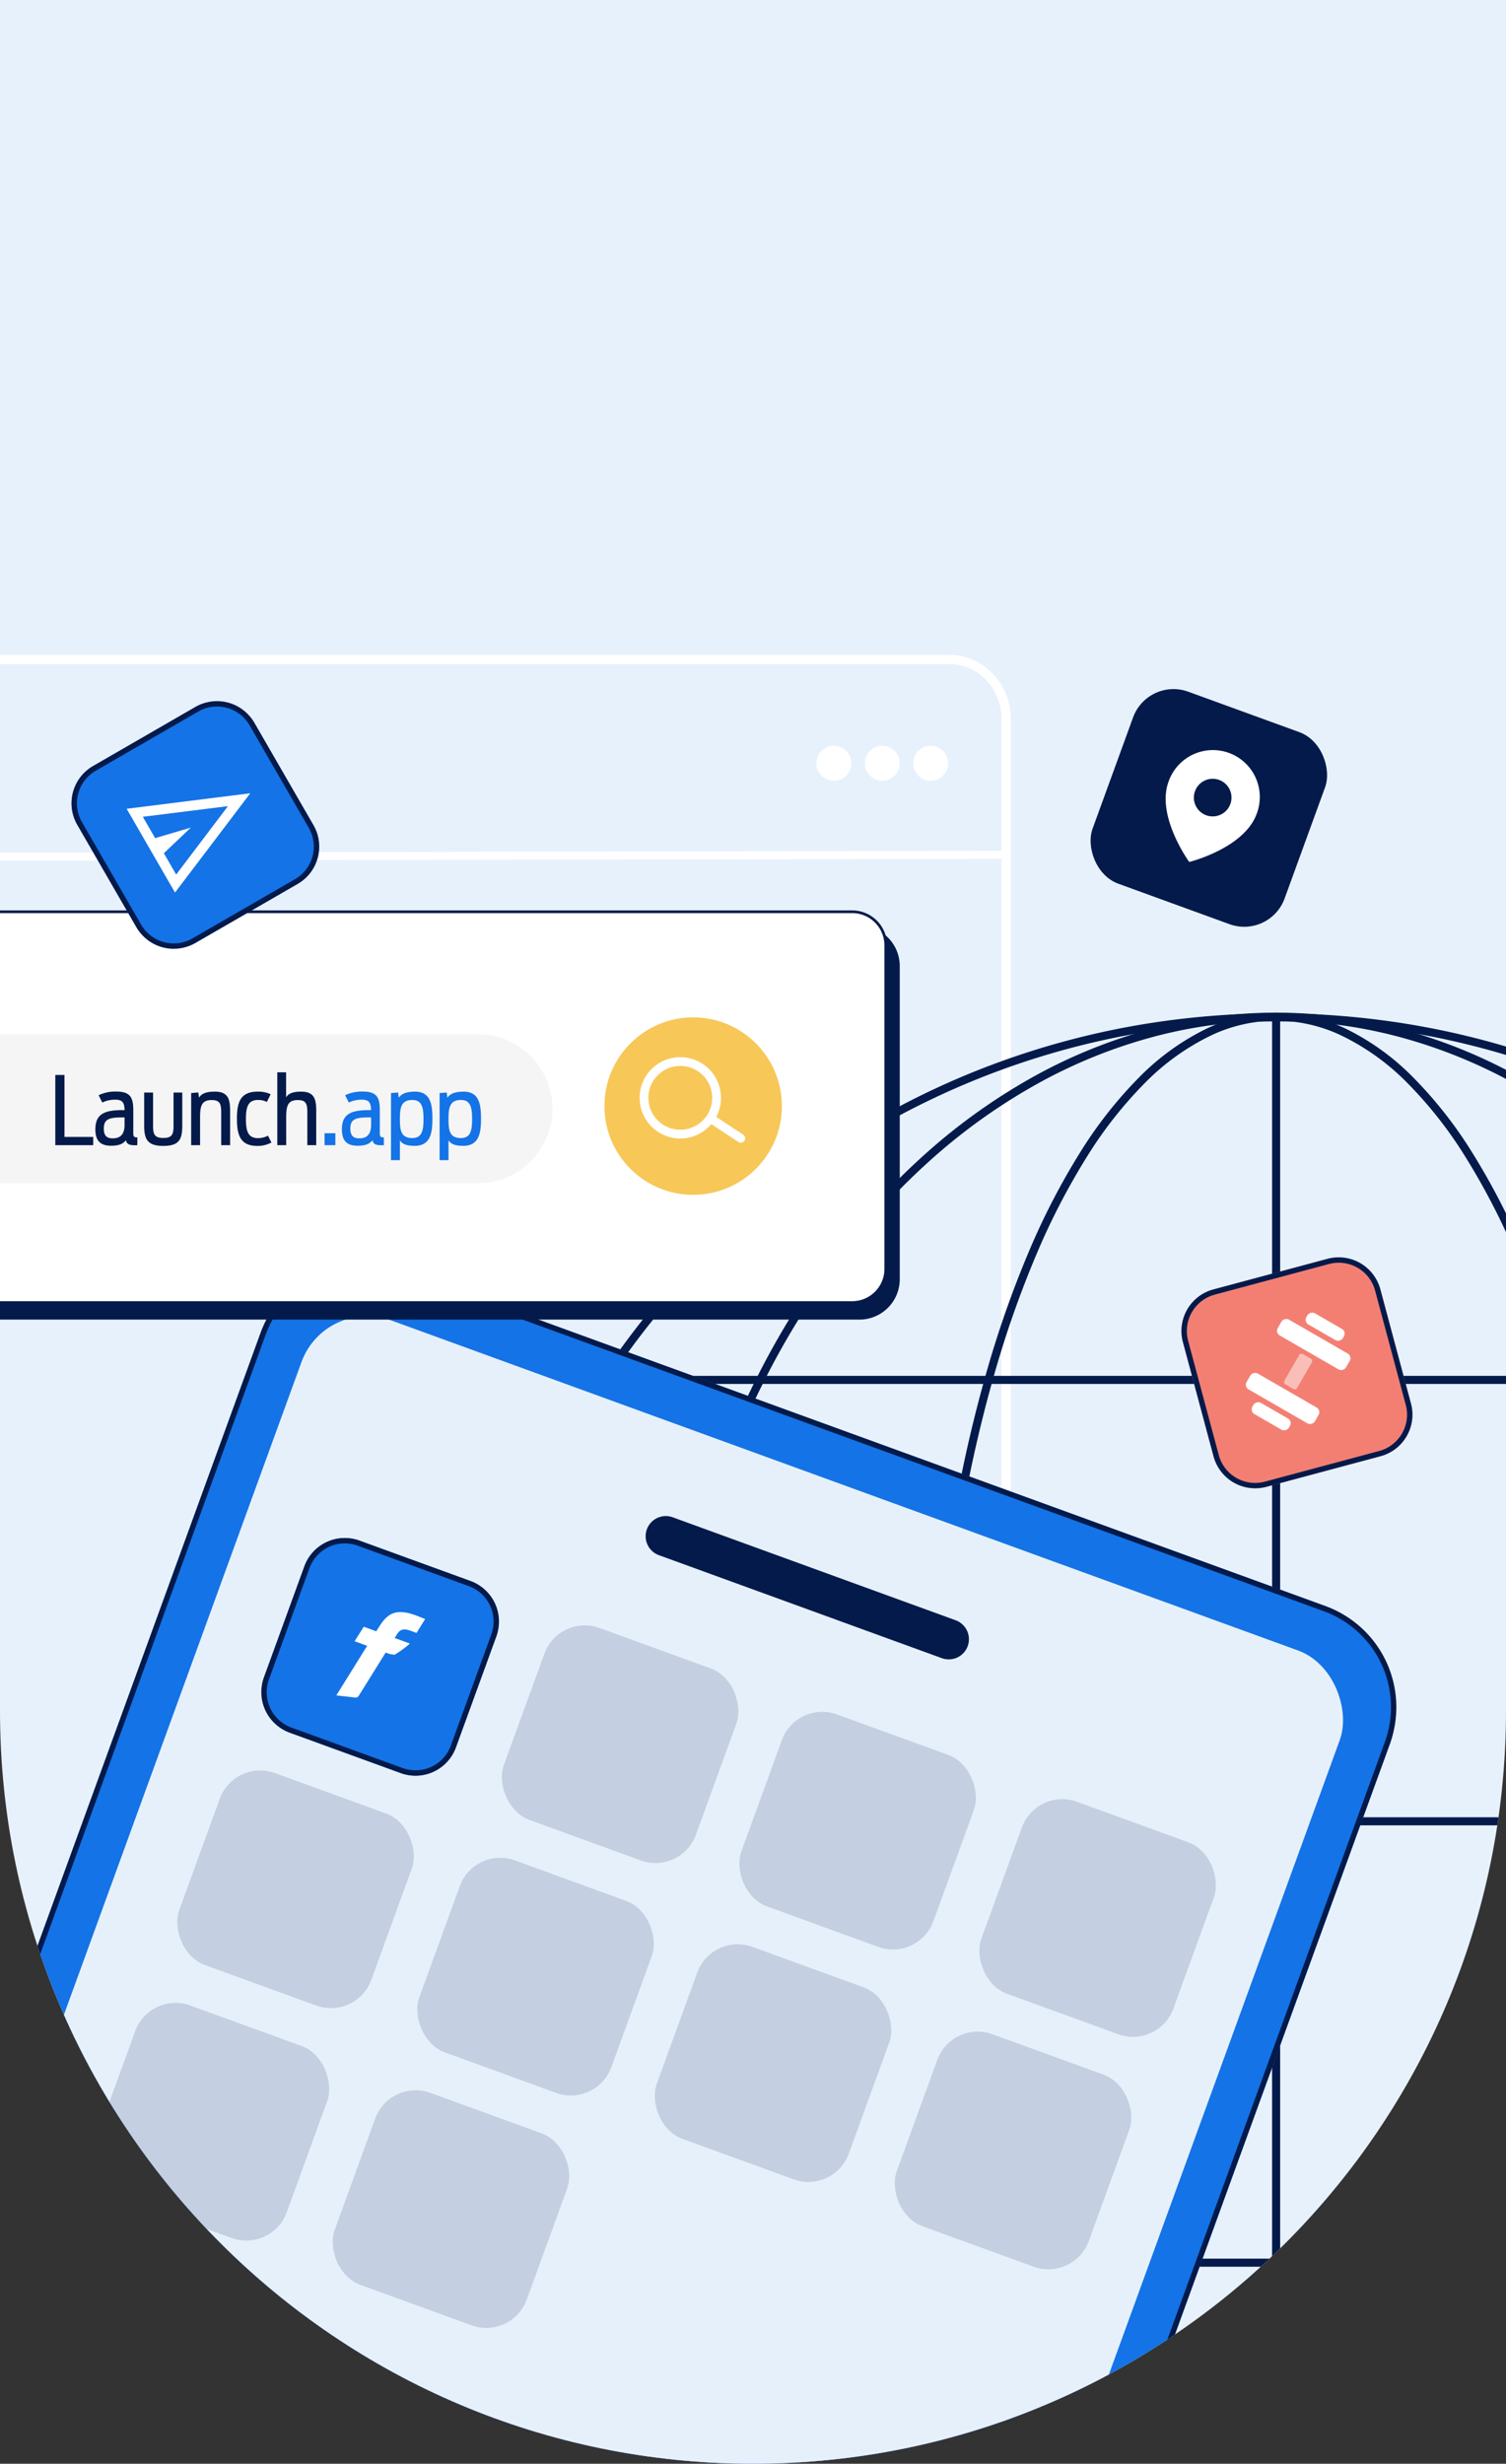
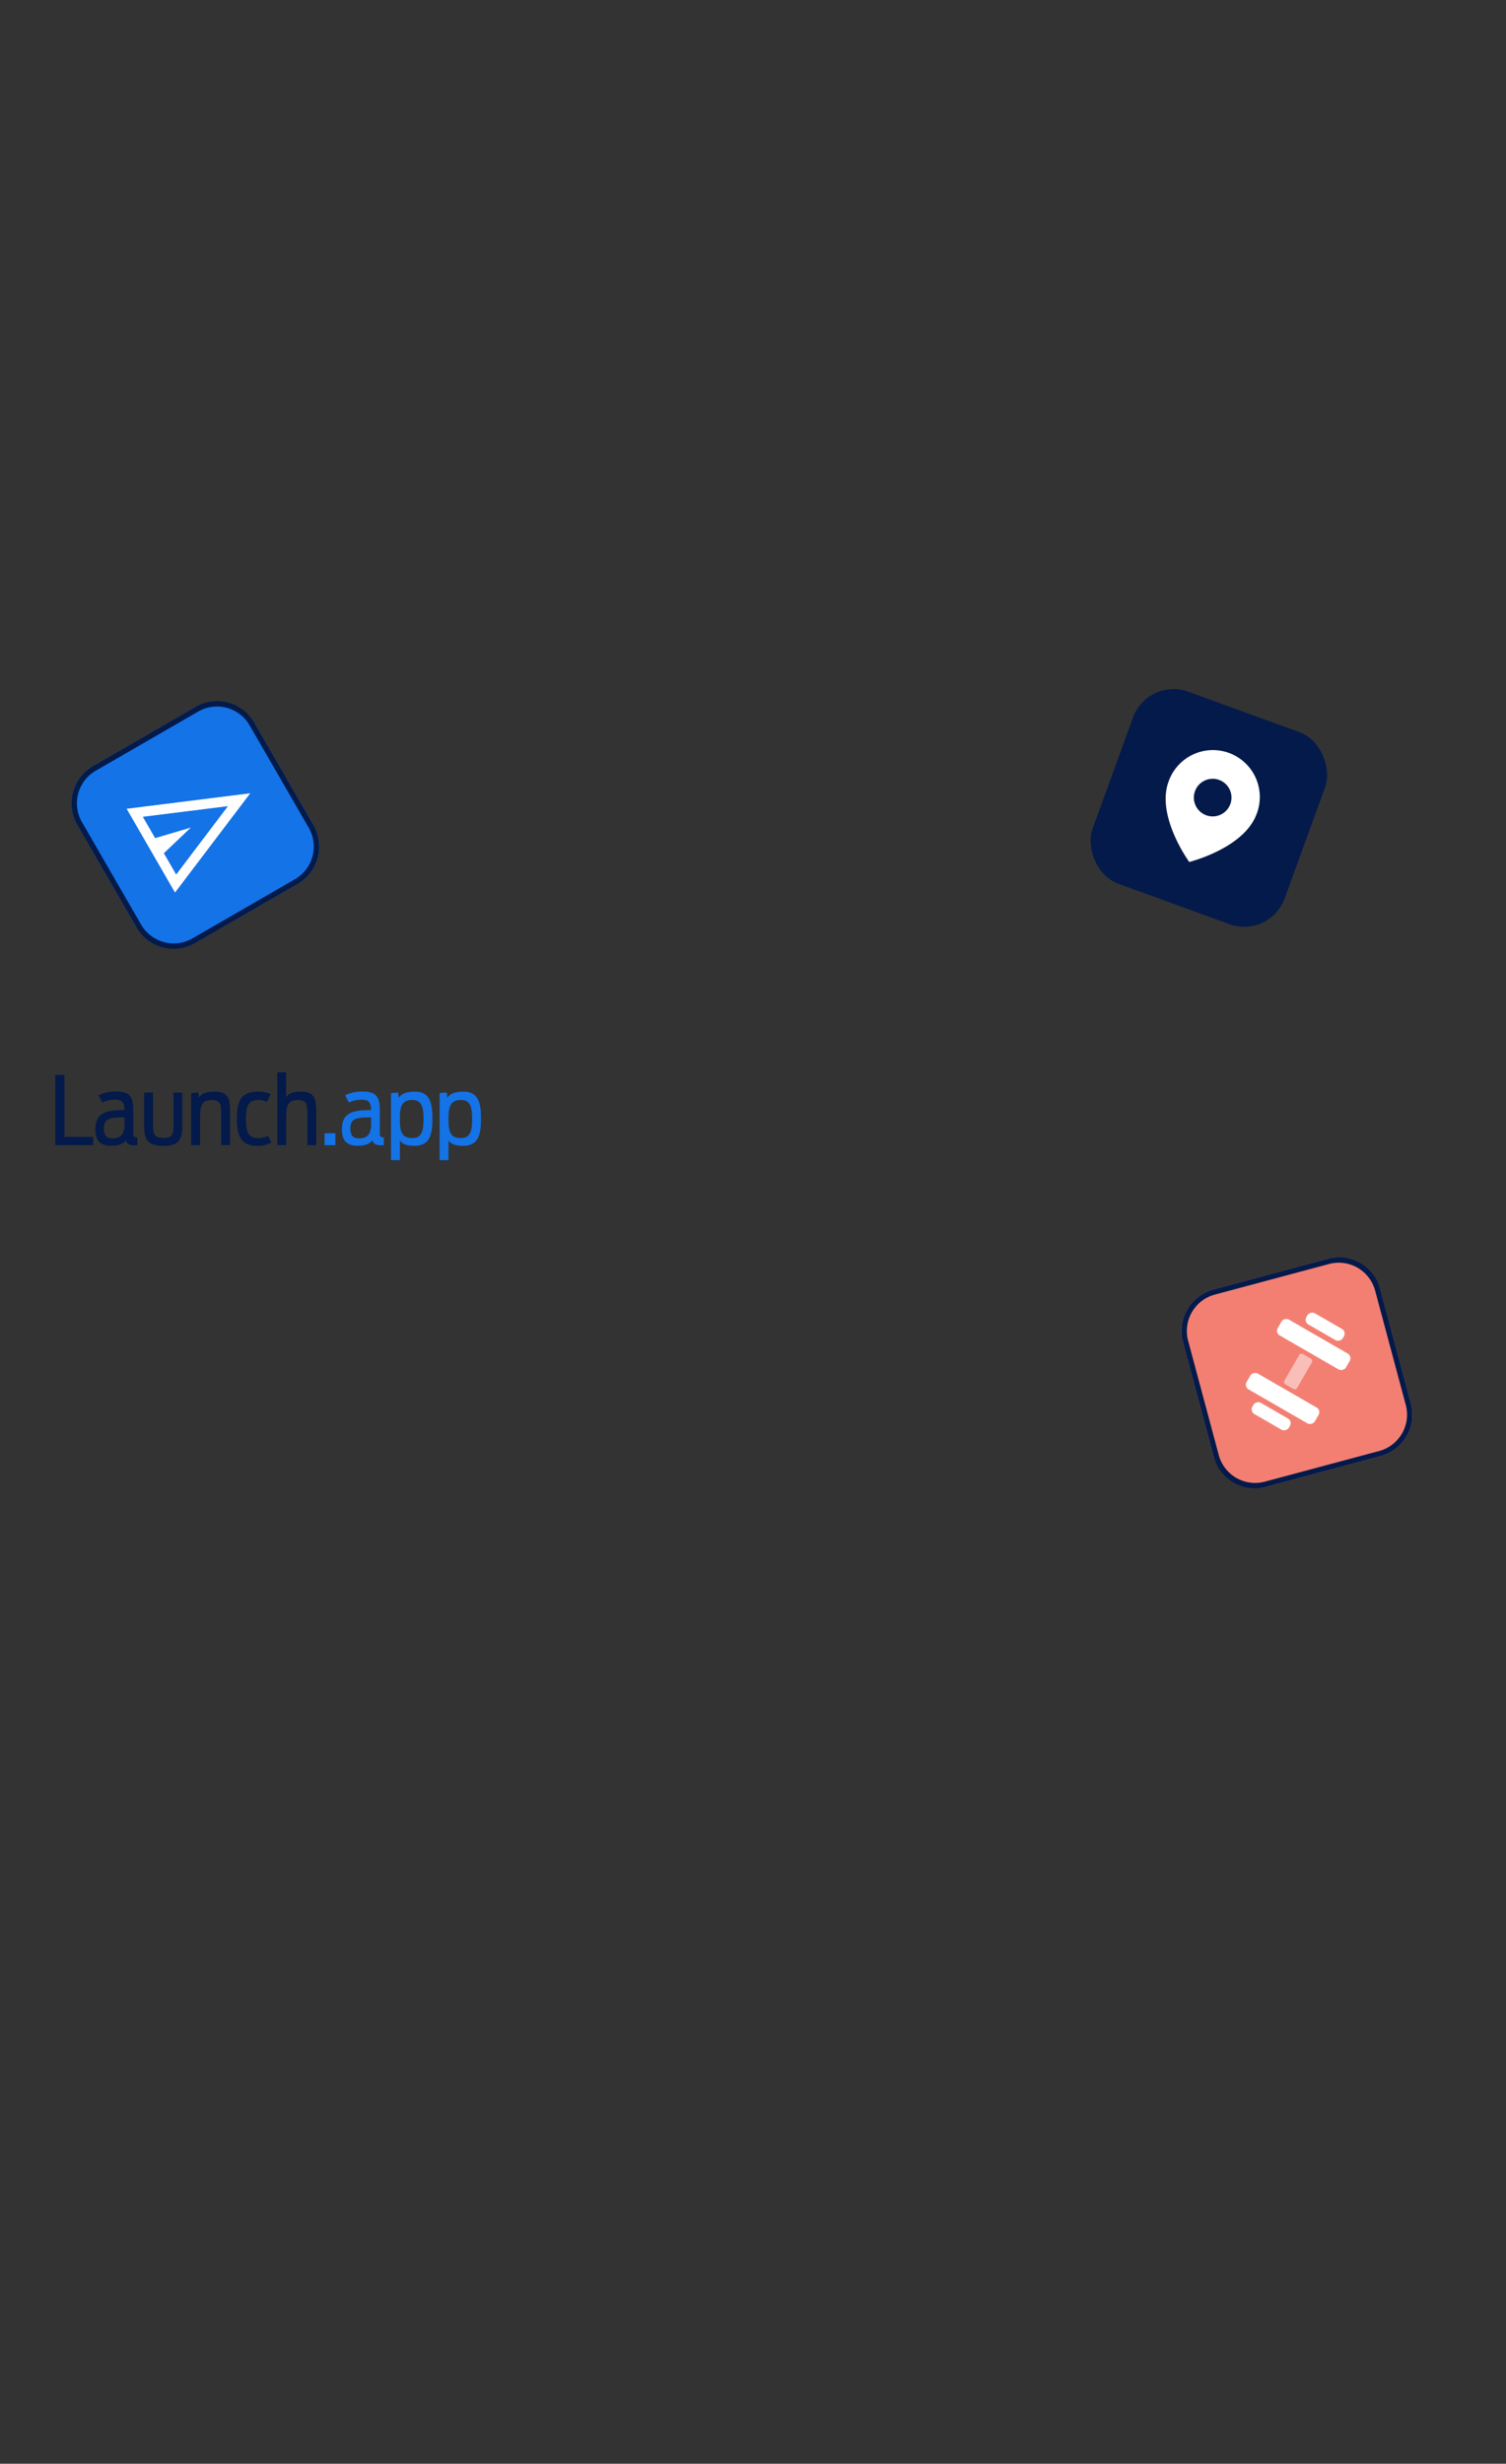
<svg xmlns="http://www.w3.org/2000/svg" width="560.169" height="916.34" viewBox="0 0 560.169 916.34">
  <rect x="0" y="0" width="560.169" height="916.34" fill="#333333" stroke="none" />
  <defs>
    <clipPath id="a">
-       <path d="M232.613,307.565V857.9h0v85.917c0,154.684,125.4,280.084,280.084,280.084s280.084-125.4,280.084-280.084V307.565Z" fill="none" />
-     </clipPath>
+       </clipPath>
  </defs>
  <g transform="translate(-1125.335 111.395)">
    <g transform="translate(892.722 -418.96)" clip-path="url(#a)">
      <path d="M232.613,307.565V857.9h0v85.917c0,154.684,125.4,280.084,280.084,280.084s280.084-125.4,280.084-280.084V307.565Z" fill="#e7f1fc" />
      <path d="M23.07,207.21a19.138,19.138,0,0,0-13.828,5.918,20.574,20.574,0,0,0-5.781,14.419V864.013a20.574,20.574,0,0,0,5.781,14.419A19.138,19.138,0,0,0,23.07,884.35H565.224a19.138,19.138,0,0,0,13.828-5.918,20.574,20.574,0,0,0,5.781-14.419V227.543a20.574,20.574,0,0,0-5.781-14.419,19.138,19.138,0,0,0-13.828-5.918Zm0-3.461H565.224c12.742,0,23.07,10.653,23.07,23.794v636.47c0,13.141-10.329,23.794-23.07,23.794H23.07C10.329,887.807,0,877.154,0,864.013V227.543c0-13.141,10.329-23.794,23.07-23.794" transform="translate(20.282 347.333)" fill="#fff" />
      <g transform="translate(0 29)">
-         <path d="M299-1.5a302.712,302.712,0,0,1,60.56,6.105A298.86,298.86,0,0,1,467.013,49.822a301.374,301.374,0,0,1,108.871,132.21,299,299,0,0,1,17.51,56.409,303.413,303.413,0,0,1,0,121.119,298.859,298.859,0,0,1-45.216,107.454,301.374,301.374,0,0,1-132.21,108.871,299,299,0,0,1-56.409,17.51,303.413,303.413,0,0,1-121.119,0,298.859,298.859,0,0,1-107.454-45.216A301.373,301.373,0,0,1,22.115,415.969,299,299,0,0,1,4.605,359.56a303.413,303.413,0,0,1,0-121.119A298.86,298.86,0,0,1,49.822,130.987,301.373,301.373,0,0,1,182.031,22.115,299,299,0,0,1,238.44,4.605,302.711,302.711,0,0,1,299-1.5Zm0,598a299.705,299.705,0,0,0,59.958-6.044,295.861,295.861,0,0,0,106.376-44.763A298.374,298.374,0,0,0,573.122,414.8a296,296,0,0,0,17.334-55.842,300.417,300.417,0,0,0,0-119.916,295.861,295.861,0,0,0-44.763-106.376A298.374,298.374,0,0,0,414.8,24.878,296,296,0,0,0,358.958,7.544a300.417,300.417,0,0,0-119.916,0A295.861,295.861,0,0,0,132.666,52.307,298.373,298.373,0,0,0,24.878,183.2,296,296,0,0,0,7.544,239.042a300.417,300.417,0,0,0,0,119.916A295.861,295.861,0,0,0,52.307,465.334,298.373,298.373,0,0,0,183.2,573.122a296,296,0,0,0,55.842,17.334A299.7,299.7,0,0,0,299,596.5Z" transform="translate(408.278 656.96)" fill="#031a4a" />
        <path d="M229.5-1.5a180.992,180.992,0,0,1,46.639,6.13A193.256,193.256,0,0,1,319.556,22.2a221.33,221.33,0,0,1,39.251,27.779,259.276,259.276,0,0,1,34.164,36.754,300.257,300.257,0,0,1,28.166,44.512,337.941,337.941,0,0,1,21.255,51.06,368.52,368.52,0,0,1,13.428,56.4,393.882,393.882,0,0,1,0,121.086,368.52,368.52,0,0,1-13.428,56.4,337.941,337.941,0,0,1-21.255,51.06,300.257,300.257,0,0,1-28.166,44.512,259.276,259.276,0,0,1-34.164,36.754,221.33,221.33,0,0,1-39.251,27.779,193.256,193.256,0,0,1-43.417,17.573,180.473,180.473,0,0,1-93.278,0,193.256,193.256,0,0,1-43.417-17.573,221.33,221.33,0,0,1-39.251-27.779,259.276,259.276,0,0,1-34.164-36.754,300.257,300.257,0,0,1-28.166-44.512A337.941,337.941,0,0,1,16.608,416.2,368.52,368.52,0,0,1,3.181,359.8a393.882,393.882,0,0,1,0-121.086,368.52,368.52,0,0,1,13.428-56.4,337.941,337.941,0,0,1,21.255-51.06A300.257,300.257,0,0,1,66.029,86.737a259.276,259.276,0,0,1,34.164-36.754A221.33,221.33,0,0,1,139.444,22.2,193.256,193.256,0,0,1,182.861,4.63,180.992,180.992,0,0,1,229.5-1.5Zm0,598.509a177.986,177.986,0,0,0,45.866-6.029,190.255,190.255,0,0,0,42.742-17.3,218.333,218.333,0,0,0,38.717-27.4,256.279,256.279,0,0,0,33.767-36.329,297.257,297.257,0,0,0,27.882-44.066,334.945,334.945,0,0,0,21.065-50.605,365.515,365.515,0,0,0,13.318-55.943,390.884,390.884,0,0,0,0-120.155,365.516,365.516,0,0,0-13.318-55.943,334.945,334.945,0,0,0-21.065-50.605,297.258,297.258,0,0,0-27.882-44.066,256.279,256.279,0,0,0-33.767-36.329,218.333,218.333,0,0,0-38.717-27.4,190.255,190.255,0,0,0-42.742-17.3,177.472,177.472,0,0,0-91.731,0,190.254,190.254,0,0,0-42.742,17.3,218.332,218.332,0,0,0-38.717,27.4A256.279,256.279,0,0,0,68.409,88.562a297.258,297.258,0,0,0-27.882,44.066,334.945,334.945,0,0,0-21.065,50.605A365.516,365.516,0,0,0,6.144,239.177a390.884,390.884,0,0,0,0,120.155,365.515,365.515,0,0,0,13.318,55.943,334.945,334.945,0,0,0,21.065,50.605,297.257,297.257,0,0,0,27.882,44.066,256.279,256.279,0,0,0,33.767,36.329,218.332,218.332,0,0,0,38.717,27.4,190.254,190.254,0,0,0,42.742,17.3A177.986,177.986,0,0,0,229.5,597.009Z" transform="translate(477.778 656.706)" fill="#031a4a" />
        <path d="M127.935-1.5a60.922,60.922,0,0,1,26.431,6.227,91.176,91.176,0,0,1,24.422,17.724,158.049,158.049,0,0,1,21.944,27.855A260.573,260.573,0,0,1,219.779,87.06a386.44,386.44,0,0,1,15.684,44.462A514.552,514.552,0,0,1,247.293,182.5c3.274,18.1,5.788,37.05,7.473,56.309,1.729,19.758,2.6,40.093,2.6,60.441s-.876,40.683-2.6,60.441c-1.685,19.259-4.2,38.2-7.473,56.309a514.55,514.55,0,0,1-11.831,50.982,386.439,386.439,0,0,1-15.684,44.462A260.573,260.573,0,0,1,200.733,548.2a158.049,158.049,0,0,1-21.944,27.855,91.176,91.176,0,0,1-24.422,17.724,59.21,59.21,0,0,1-52.862,0,91.176,91.176,0,0,1-24.422-17.724A158.049,158.049,0,0,1,55.138,548.2a260.573,260.573,0,0,1-19.046-36.754,386.442,386.442,0,0,1-15.684-44.462A514.55,514.55,0,0,1,8.578,416C5.3,397.9,2.79,378.955,1.1,359.7-.624,339.937-1.5,319.6-1.5,299.255s.876-40.683,2.6-60.441c1.685-19.259,4.2-38.2,7.473-56.309a514.552,514.552,0,0,1,11.831-50.982A386.443,386.443,0,0,1,36.092,87.06,260.573,260.573,0,0,1,55.138,50.306,158.049,158.049,0,0,1,77.082,22.451,91.176,91.176,0,0,1,101.5,4.727,60.922,60.922,0,0,1,127.935-1.5Zm0,598.509a57.948,57.948,0,0,0,25.136-5.933,88.2,88.2,0,0,0,23.607-17.15A155.06,155.06,0,0,0,198.2,546.6,257.577,257.577,0,0,0,217.02,510.27a383.443,383.443,0,0,0,15.56-44.115,511.577,511.577,0,0,0,11.761-50.683c3.258-18.015,5.759-36.869,7.436-56.037,1.721-19.672,2.593-39.919,2.593-60.179s-.873-40.508-2.593-60.179c-1.677-19.168-4.179-38.022-7.436-56.037a511.581,511.581,0,0,0-11.761-50.683,383.445,383.445,0,0,0-15.56-44.115A257.577,257.577,0,0,0,198.2,51.91a155.06,155.06,0,0,0-21.519-27.327,88.2,88.2,0,0,0-23.607-17.15,56.214,56.214,0,0,0-50.272,0,88.2,88.2,0,0,0-23.607,17.15A155.06,155.06,0,0,0,57.673,51.91,257.577,257.577,0,0,0,38.851,88.239a383.445,383.445,0,0,0-15.56,44.115A511.581,511.581,0,0,0,11.53,183.038c-3.258,18.015-5.759,36.869-7.436,56.037C2.373,258.747,1.5,278.994,1.5,299.255s.873,40.508,2.593,60.179C5.77,378.6,8.272,397.456,11.53,415.471A511.577,511.577,0,0,0,23.29,466.154a383.443,383.443,0,0,0,15.56,44.115A257.577,257.577,0,0,0,57.673,546.6a155.06,155.06,0,0,0,21.519,27.327,88.2,88.2,0,0,0,23.607,17.15A57.948,57.948,0,0,0,127.935,597.009Z" transform="translate(579.342 656.706)" fill="#031a4a" />
        <path d="M598,1.5H0v-3H598Z" transform="translate(408.278 955.96)" fill="#031a4a" />
-         <path d="M500.488,1.5H0v-3H500.488Z" transform="translate(457.035 791.798)" fill="#031a4a" />
+         <path d="M500.488,1.5v-3H500.488Z" transform="translate(457.035 791.798)" fill="#031a4a" />
        <path d="M500.488,1.5H0v-3H500.488Z" transform="translate(457.035 1120.121)" fill="#031a4a" />
        <path d="M1.5,598h-3V0h3Z" transform="translate(707.278 656.96)" fill="#031a4a" />
      </g>
      <path d="M0,2.427,0-.573,492.574-1.5l.006,3Z" transform="translate(112.539 625.483)" fill="#fff" />
      <g transform="translate(6570.044 145.001) rotate(20)">
        <rect width="447" height="950" rx="40" transform="translate(-5639 2713)" fill="#1473e6" />
        <path d="M40,2A37.967,37.967,0,0,0,2,40V910a37.967,37.967,0,0,0,38,38H407a37.967,37.967,0,0,0,38-38V40A37.967,37.967,0,0,0,407,2H40m0-2H407a40,40,0,0,1,40,40V910a40,40,0,0,1-40,40H40A40,40,0,0,1,0,910V40A40,40,0,0,1,40,0Z" transform="translate(-5639 2713)" fill="#031a4a" />
        <rect width="411" height="913" rx="26" transform="translate(-5621 2732)" fill="#e6f0fb" />
        <path d="M112,7.5H0A7.5,7.5,0,0,1-7.5,0,7.5,7.5,0,0,1,0-7.5H112A7.5,7.5,0,0,1,119.5,0,7.5,7.5,0,0,1,112,7.5Z" transform="translate(-5471.5 2772.5)" fill="#031a4a" />
        <rect width="76" height="76" rx="16" transform="translate(-5594 2813)" fill="#1473e6" />
-         <path d="M16,2A14,14,0,0,0,2,16V60A14,14,0,0,0,16,74H60A14,14,0,0,0,74,60V16A14,14,0,0,0,60,2H16m0-2H60A16,16,0,0,1,76,16V60A16,16,0,0,1,60,76H16A16,16,0,0,1,0,60V16A16,16,0,0,1,16,0Z" transform="translate(-5594 2813)" fill="#031a4a" />
-         <rect width="76" height="76" rx="16" transform="translate(-5594 2905)" fill="#031a4a" opacity="0.152" />
        <rect width="76" height="76" rx="16" transform="translate(-5594 2997)" fill="#031a4a" opacity="0.152" />
        <rect width="76" height="76" rx="16" transform="translate(-5499 2813)" fill="#031a4a" opacity="0.152" />
        <rect width="76" height="76" rx="16" transform="translate(-5499 2905)" fill="#031a4a" opacity="0.152" />
        <rect width="76" height="76" rx="16" transform="translate(-5499 2997)" fill="#031a4a" opacity="0.152" />
        <rect width="76" height="76" rx="16" transform="translate(-5405 2813)" fill="#031a4a" opacity="0.152" />
        <rect width="76" height="76" rx="16" transform="translate(-5405 2905)" fill="#031a4a" opacity="0.152" />
        <rect width="76" height="76" rx="16" transform="translate(-5310 2813)" fill="#031a4a" opacity="0.152" />
        <rect width="76" height="76" rx="16" transform="translate(-5310 2905)" fill="#031a4a" opacity="0.152" />
        <path d="M29.754,27.375a36.155,36.155,0,0,0,3.93-5.864h-6.04l.324-1.4c.42-2.086,1.261-3.151,4.325-3.151h2.36L35.9,10.994l-3.743-.089c-7.349,0-10.05,2.466-11.32,8.469l-.469,2.135H15.419l-1.351,6.23H19.04L14.57,48.989l7-1.682a1.327,1.327,0,0,0,.875-.979l3.923-18.606a8.373,8.373,0,0,0,3.4-.38" transform="translate(-5580.983 2821.053)" fill="#fff" />
      </g>
-       <circle cx="6.5" cy="6.5" r="6.5" transform="translate(536.278 584.96)" fill="#fff" />
      <circle cx="6.5" cy="6.5" r="6.5" transform="translate(554.278 584.96)" fill="#fff" />
      <circle cx="6.5" cy="6.5" r="6.5" transform="translate(572.278 584.96)" fill="#fff" />
      <g transform="translate(-63.839)">
        <path d="M132.792,651.865H616.117a15,15,0,0,1,15,15v116.5a15,15,0,0,1-15,15H132.792a15,15,0,0,1-15-15v-116.5a15,15,0,0,1,15-15" fill="#031a4a" />
        <rect width="512.163" height="145.343" rx="12.5" transform="translate(113.758 646.675)" fill="#fff" />
        <path d="M12.5-.5H499.663a13,13,0,0,1,13,13V132.843a13,13,0,0,1-13,13H12.5a13,13,0,0,1-13-13V12.5a13,13,0,0,1,13-13ZM499.663,144.843a12,12,0,0,0,12-12V12.5a12,12,0,0,0-12-12H12.5a12,12,0,0,0-12,12V132.843a12,12,0,0,0,12,12Z" transform="translate(113.758 646.675)" fill="#031a4a" />
        <path d="M27.684,692.238H474.1a27.685,27.685,0,1,1,0,55.369H27.684a27.685,27.685,0,0,1,0-55.369" fill="#f5f5f5" />
        <circle cx="33" cy="33" r="33" transform="translate(521.278 685.96)" fill="#f7c758" />
        <path d="M552.539,730.7a15.127,15.127,0,1,1,11.772-17.863A15.128,15.128,0,0,1,552.539,730.7m-5.422-26.44a11.863,11.863,0,1,0,14,9.244h0v-.007a11.862,11.862,0,0,0-14-9.236" fill="#fff" />
        <path d="M572.3,732.539a1.628,1.628,0,0,1-1.223-.231l-9.631-6.355a1.634,1.634,0,0,1,1.8-2.728l9.63,6.351a1.633,1.633,0,0,1-.571,2.961" fill="#fff" />
      </g>
    </g>
    <g transform="translate(-393.409 635.035) rotate(-30)">
      <rect width="76" height="76" rx="16" transform="translate(1560 377)" fill="#1473e6" />
      <path d="M16,2A14,14,0,0,0,2,16V60A14,14,0,0,0,16,74H60A14,14,0,0,0,74,60V16A14,14,0,0,0,60,2H16m0-2H60A16,16,0,0,1,76,16V60A16,16,0,0,1,60,76H16A16,16,0,0,1,0,60V16A16,16,0,0,1,16,0Z" transform="translate(1560 377)" fill="#031a4a" />
      <path d="M140-734.021V-770l42.707,17.989Zm3.722-5.583,29.4-12.406-29.4-12.406v9.162l13.456,3.245-13.456,3.245Zm0,0v0Z" transform="translate(1438.876 1167.011)" fill="#fff" />
    </g>
    <g transform="translate(215.285 -747.42) rotate(20)">
      <rect width="76" height="76" rx="16" transform="translate(1560 377)" fill="#031a4a" />
    </g>
    <g transform="matrix(0.966, -0.259, 0.259, 0.966, -43.41, 412.193)">
      <rect width="76" height="76" rx="16" transform="translate(1560 377)" fill="#f37f73" />
      <path d="M16,2A14,14,0,0,0,2,16V60A14,14,0,0,0,16,74H60A14,14,0,0,0,74,60V16A14,14,0,0,0,60,2H16m0-2H60A16,16,0,0,1,76,16V60A16,16,0,0,1,60,76H16A16,16,0,0,1,0,60V16A16,16,0,0,1,16,0Z" transform="translate(1560 377)" fill="#031a4a" />
      <g transform="translate(2808.329 -6035.71) rotate(-45)">
        <rect width="4.814" height="15.672" rx="2" transform="translate(-5399.477 3698.18)" fill="#fff" />
        <rect width="4.814" height="15.672" rx="2" transform="translate(-5438.366 3697.448)" fill="#fff" />
        <rect width="5.451" height="13.007" rx="1" transform="translate(-5410.021 3702.924) rotate(90)" fill="#fff" opacity="0.496" />
        <rect width="6.814" height="29.299" rx="2" transform="translate(-5408.338 3691)" fill="#fff" />
        <rect width="6.814" height="29.299" rx="2" transform="translate(-5431.505 3691)" fill="#fff" />
      </g>
    </g>
    <path d="M102.448,0h4.018V-4.44h-4.018Zm17.8-1.833C120.6-.388,121.478.035,123.593.035A7.665,7.665,0,0,0,124.509,0V-2.89c-1.41,0-1.515-.388-1.515-1.9v-8.247c0-4.758-1.163-6.907-6.379-6.907a14.486,14.486,0,0,0-6.52,1.374l1.374,2.714a10.9,10.9,0,0,1,4.828-1.057c2.819,0,3.383,1.269,3.454,3.877h-.811c-6.7,0-10.044,1.48-10.044,7.154,0,3.806,1.445,6.1,5.815,6.1C117.284.211,119.082-.282,120.245-1.833Zm-4.863-.7c-2.15,0-3.348-.846-3.348-3.665,0-3.559,2.079-4.123,6.943-4.123h.775v2.749C119.751-3.559,117.743-2.537,115.381-2.537Zm11.771,8.106h3.313v-7.33c.881,1.269,2.255,2.009,5.5,2.009,5.815,0,6.59-4.687,6.59-10.079,0-5.321-.67-10.079-6.484-10.079-3.489,0-5.181.952-6.026,2.291l-.247-1.974-2.643.211Zm7.929-8.211c-4.264,0-4.617-2.925-4.617-7.048s.388-7.119,4.617-7.119c3.665,0,4.159,2.96,4.159,7.119C139.24-5.5,138.711-2.643,135.081-2.643Zm10.15,8.211h3.313v-7.33c.881,1.269,2.255,2.009,5.5,2.009,5.815,0,6.59-4.687,6.59-10.079,0-5.321-.67-10.079-6.484-10.079-3.489,0-5.181.952-6.026,2.291l-.247-1.974-2.643.211Zm7.929-8.211c-4.264,0-4.617-2.925-4.617-7.048s.388-7.119,4.617-7.119c3.665,0,4.159,2.96,4.159,7.119C157.319-5.5,156.79-2.643,153.16-2.643Z" transform="translate(1143.614 314.525)" fill="#1473e6" />
    <g transform="translate(1565.979 162.861) rotate(20)">
      <path d="M37.9,18.574c0,13.669-17.452,25.385-17.452,25.385S3,32.243,3,18.574a17.453,17.453,0,1,1,34.9,0Z" transform="translate(-3 -1)" fill="#fff" />
      <circle cx="7" cy="7" r="7" transform="translate(10.452 10.48)" fill="#031a4a" />
    </g>
    <path d="M2.291,0h14.1V-3.066H5.709V-26.114H2.291ZM28.546-1.833C28.9-.388,29.779.035,31.894.035A7.665,7.665,0,0,0,32.81,0V-2.89c-1.41,0-1.515-.388-1.515-1.9v-8.247c0-4.758-1.163-6.907-6.379-6.907a14.486,14.486,0,0,0-6.52,1.374l1.374,2.714A10.9,10.9,0,0,1,24.6-16.916c2.819,0,3.383,1.269,3.454,3.877h-.811c-6.7,0-10.044,1.48-10.044,7.154,0,3.806,1.445,6.1,5.815,6.1C25.585.211,27.383-.282,28.546-1.833Zm-4.863-.7c-2.15,0-3.348-.846-3.348-3.665,0-3.559,2.079-4.123,6.943-4.123h.775v2.749C28.052-3.559,26.044-2.537,23.682-2.537ZM42.431.282c5.956,0,7.084-2.432,7.084-7.542v-12.3H46.272V-7.436c0,3.172-.352,4.758-3.771,4.758-3.524,0-3.841-1.586-3.841-4.758V-19.559H35.347v12.3C35.347-2.15,36.616.282,42.431.282ZM52.827,0H56.14V-10.291c0-4.335.564-6.484,4.37-6.484,3.172,0,3.489,1.656,3.489,4.793V0h3.313V-12.722c0-4.264-.67-7.189-5.674-7.189-3.559,0-5.075.916-5.885,2.255l-.282-1.938-2.643.211Zm24.6.282A10.625,10.625,0,0,0,82.677-.987L81.408-3.524a8.2,8.2,0,0,1-3.63.916c-3.771,0-4.581-2.5-4.581-7.154,0-4.617.881-7.048,4.546-7.048a6.974,6.974,0,0,1,3.242.74l1.41-2.855a10.419,10.419,0,0,0-4.793-.987c-6.449,0-7.753,3.912-7.753,10.079C69.849-3.63,71.188.282,77.426.282ZM84.862,0h3.313V-10.291c0-4.581.7-6.484,4.37-6.484,3.172,0,3.489,1.656,3.489,4.793V0h3.313V-12.722c0-4.264-.634-7.189-5.639-7.189-3.454,0-4.863.952-5.568,2.115v-9.3H84.862Z" transform="translate(1143.614 314.525)" fill="#031a4a" />
  </g>
</svg>